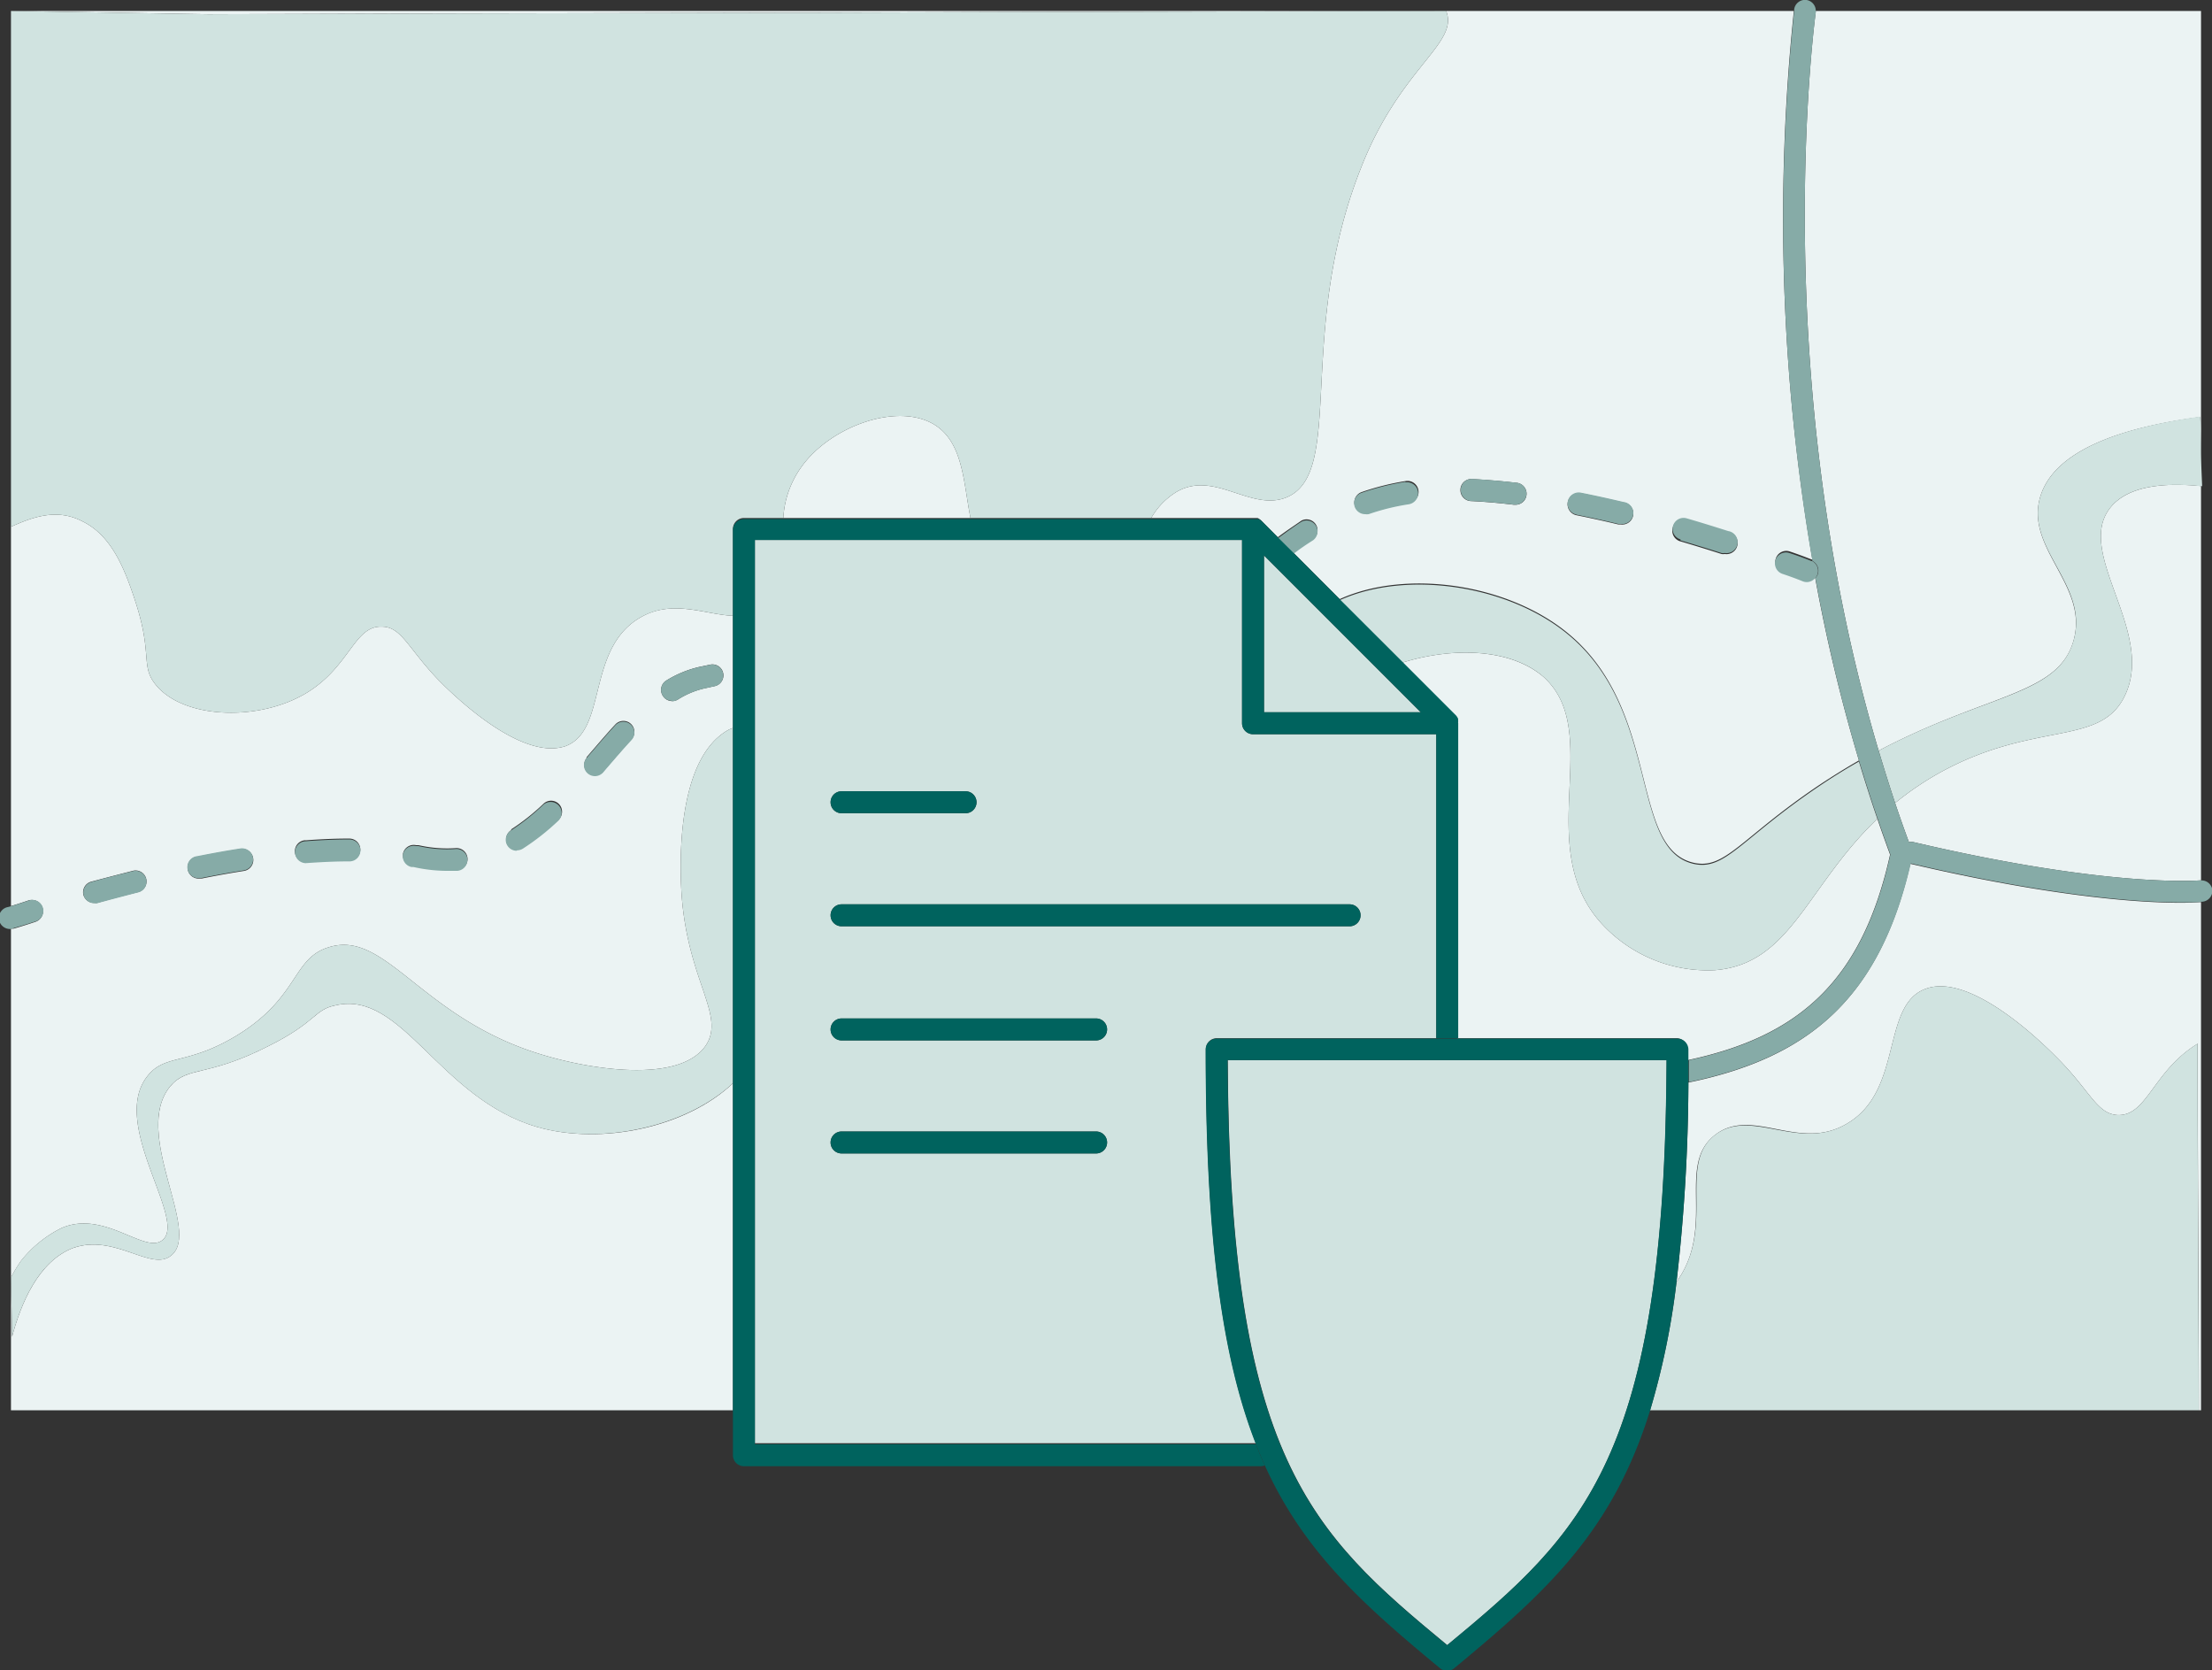
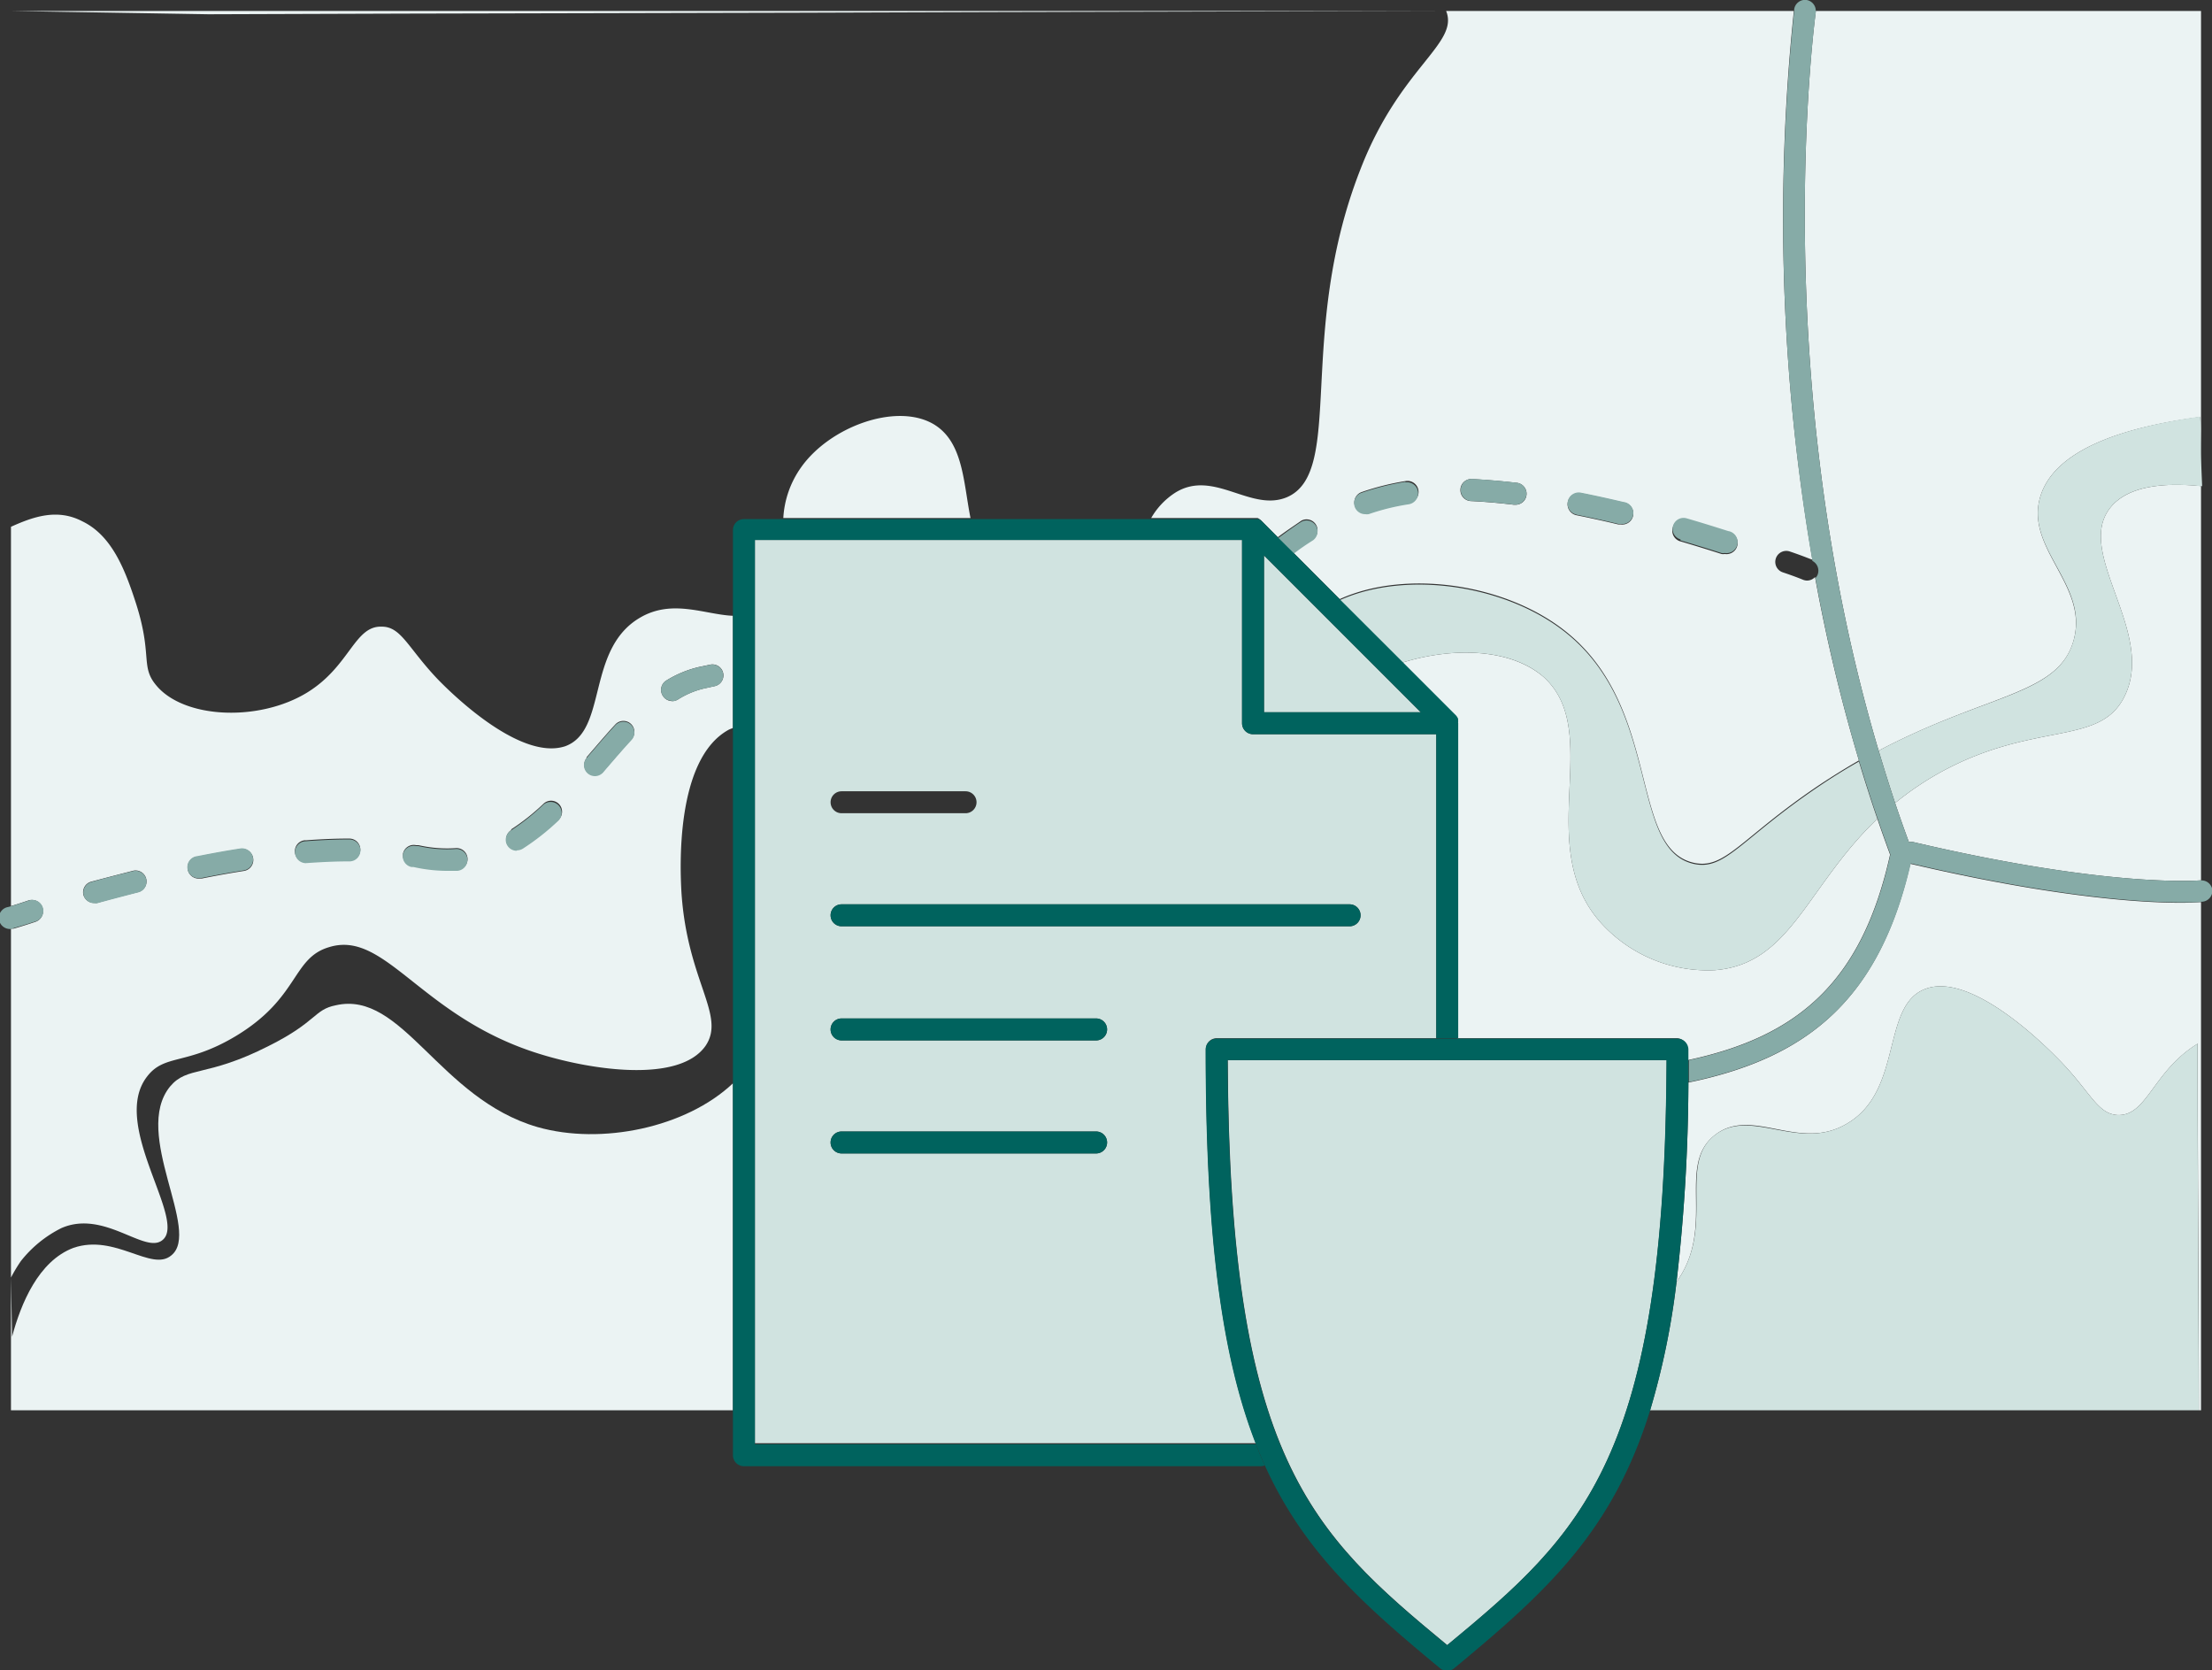
<svg xmlns="http://www.w3.org/2000/svg" id="e4d46f9f-c796-4268-ae71-f03b82706d10" data-name="Layer 1" viewBox="0 0 201.6 152.2">
  <rect x="0" y="0" width="201.6" height="152.2" fill="#333333" stroke="none" />
  <title>ikon-veiledning-klimatilpasning</title>
  <path d="M90.7,1.1,131.8,1H1l18,.3C42.9,1.2,66.8,1.2,90.7,1.1Z" style="fill:#ebf3f3" />
  <path d="M124,15.4c-5.9,15-1.4,27.6-6.7,29.9-3.3,1.4-6.7-2.6-10.2-.4a6.69,6.69,0,0,0-2.18,2.3h9.35l.25,0,.1,0a1.32,1.32,0,0,1,.29.19l1.55,1.56c.71-.54,1.42-1,2.15-1.51a1,1,0,0,1,1.06,1.69c-.6.38-1.19.8-1.78,1.24l4.21,4.22c6.07-2.75,15.32-1.41,20.8,3.11,8.5,7,5.6,19.5,11.4,20.9,2.9.7,4.3-2.2,11.4-7q1.94-1.29,3.72-2.31a156.39,156.39,0,0,1-4-16.71,1,1,0,0,1-.72.32,1,1,0,0,1-.39-.08s-.69-.29-1.83-.67a1,1,0,1,1,.64-1.9c1.22.41,1.94.72,2,.73l.06,0A182.3,182.3,0,0,1,163.49,1H131.8C133,4,127.6,6.1,124,15.4Zm4.41,30.48a20.71,20.71,0,0,0-3.65.9,1.13,1.13,0,0,1-.32,0,1,1,0,0,1-.32-1.95,23.61,23.61,0,0,1,4-1,1,1,0,0,1,.31,2ZM152.48,48a1,1,0,0,1,1.24-.68c1.35.39,2.62.79,3.79,1.16a1,1,0,0,1-.31,2,1,1,0,0,1-.3,0c-1.16-.37-2.41-.76-3.74-1.15A1,1,0,0,1,152.48,48Zm-8.4-3.06c1.26.25,2.57.54,3.89.85a1,1,0,0,1-.23,2l-.24,0c-1.29-.31-2.57-.59-3.81-.84a1,1,0,0,1,.39-2Zm-9.89-1.29c1.27.07,2.61.18,4,.34a1,1,0,0,1-.12,2h-.12c-1.33-.16-2.62-.27-3.85-.33a1,1,0,0,1-1-1A1,1,0,0,1,134.19,43.65Z" style="fill:#ebf3f3" />
  <path d="M192.3,46.3c-3.2,4.1,4.1,11.2,1.4,17-2.2,4.8-8.2,2.3-16.9,7.1a27.67,27.67,0,0,0-4.08,2.77q.6,1.78,1.26,3.57a.86.86,0,0,1,.45,0c17.86,4.19,26,3.48,26.07,3.48s.07,0,.1,0V44.29C197.62,44,194,44.12,192.3,46.3Z" style="fill:#ebf3f3" />
  <path d="M171.22,68.4c10-5.27,16.42-5.07,17.78-10.1s-4.6-8.4-3-13.2c1.5-4.5,8.5-6.3,14.5-7.1.05.45.07,1.92.1,3.34V1H165.48a.66.66,0,0,1,0,.14C165.44,1.49,161,34.08,171.22,68.4Z" style="fill:#ebf3f3" />
  <path d="M85,38.6c-3.4-1.9-9.4.3-12,4a8.8,8.8,0,0,0-1.61,4.6H88.45C87.79,43.91,87.8,40.18,85,38.6Z" style="fill:#ebf3f3" />
  <path d="M172.26,77.87c-.4-1.08-.79-2.17-1.16-3.26-6.46,6.18-7.87,13.23-14.8,13.79a13.14,13.14,0,0,1-10.2-4.1c-6.6-7,.2-17.5-5.4-22.6-3-2.61-8.25-2.77-12.9-1.32l4.81,4.81a1.17,1.17,0,0,1,.19.3.36.36,0,0,1,0,.09,1.09,1.09,0,0,1,0,.26s0,0,0,.06V94.6h20a1,1,0,0,1,1,1c0,.34,0,.67,0,1C163.94,94.45,169.7,89.41,172.26,77.87Z" style="fill:#ebf3f3" />
  <path d="M49,102.7c-9-2.6-12.3-12.5-18.4-11.1-2,.4-1.7,1.5-6.1,3.7-5.7,2.9-7.4,1.8-9,3.7-3.5,4.3,2.9,13.2.1,15.4-1.8,1.5-5.1-2-8.9-.7-3.2,1.2-4.8,5.1-5.6,8.1L1,116.4v12.1H66.8V98.71C62.52,102.75,54.82,104.35,49,102.7Z" style="fill:#ebf3f3" />
  <path d="M5.6,111.9c3.9-1.7,7.6,2.4,9.2,1.1,2.3-1.8-4.8-10.5-1.4-14.9,1.6-2.1,3.6-1,8.1-3.7,5.8-3.5,5.1-7.1,8.5-8.1,5.2-1.6,8.4,6.5,19.4,9.8,4.6,1.4,12.5,2.6,14.9-.8,1.9-2.8-1.7-5.9-2.2-14.1-.1-1.9-.6-12,4.3-14.7.13-.07.27-.11.4-.17V56.11c-2.58-.11-5.54-1.57-8.5.19-4.9,2.9-2.9,10.3-6.8,11.7-4.3,1.4-10.9-5.4-11.5-6-2.8-2.9-3.4-4.9-5.2-4.9-2.5-.1-2.9,3.6-6.8,6-4.4,2.7-11.3,2.4-13.8-.7-1.4-1.7-.3-2.7-1.8-7.4-1-3.1-2.2-6.2-4.9-7.5C5.2,46.3,3,47.1,1,48V82.56c.3-.09.85-.26,1.58-.51A1,1,0,0,1,3.22,84c-1.23.41-1.95.61-1.95.61a.84.84,0,0,1-.27,0H1v31.8a14.17,14.17,0,0,1,.9-1.5A10.87,10.87,0,0,1,5.6,111.9ZM60.74,62a10,10,0,0,1,2.94-1.22l1.05-.22a1,1,0,0,1,1.18.77,1,1,0,0,1-.78,1.19l-1,.22a7.76,7.76,0,0,0-2.35,1,1,1,0,0,1-1.37-.34A1,1,0,0,1,60.74,62Zm-7.28,7,.3-.35c.78-.9,1.54-1.8,2.32-2.64a1,1,0,1,1,1.47,1.36c-.76.82-1.51,1.7-2.28,2.59l-.29.34a1,1,0,0,1-.76.35,1,1,0,0,1-.65-.24A1,1,0,0,1,53.46,69.07Zm-6.87,6.57a20.14,20.14,0,0,0,2.93-2.32,1,1,0,0,1,1.41,0,1,1,0,0,1,0,1.42,21.81,21.81,0,0,1-3.24,2.55A1,1,0,0,1,46.27,77,1,1,0,0,1,46.59,75.64Zm-9.86,2.21a1,1,0,0,1,1.19-.77l.22,0a11.67,11.67,0,0,0,3.39.27,1,1,0,0,1,1.08.92,1,1,0,0,1-.92,1.07c-.32,0-.64,0-1,0a14.07,14.07,0,0,1-3-.35l-.18,0A1,1,0,0,1,36.73,77.85Zm-8.89-1.21c1.34-.1,2.63-.16,3.84-.16h.16a1,1,0,1,1,0,2h-.16c-1.15,0-2.4.06-3.69.15h-.08a1,1,0,0,1-.07-2ZM18,78.06c1.36-.27,2.68-.51,3.92-.7a1,1,0,1,1,.31,2c-1.21.19-2.5.42-3.84.69l-.19,0a1,1,0,0,1-.2-2ZM8.34,80.33c1.19-.32,2.48-.65,3.84-1a1,1,0,0,1,.47,1.94c-1.34.33-2.61.66-3.79,1a1.15,1.15,0,0,1-.26,0,1,1,0,0,1-1-.74A1,1,0,0,1,8.34,80.33Z" style="fill:#ebf3f3" />
  <path d="M174.11,78.71c-2.85,12.35-9.35,17.69-20.23,19.93a161.23,161.23,0,0,1-1.08,18.16h0c3.6-5,0-10.5,3.4-13.3s7.7,1.5,12.1-1.1c5.2-3,3.1-10.8,7.2-12.3,4.3-1.6,11.3,5.6,12,6.3,3,3,3.6,5.1,5.5,5.2,2.7.1,3.2-4,7.3-6.5,0,16.3.1,23.2.1,33.4h.2V82.2c-.21,0-.81.06-1.88.06C195.32,82.26,187.41,81.82,174.11,78.71Z" style="fill:#ebf3f3" />
  <path d="M140.7,61.7c5.6,5.1-1.2,15.6,5.4,22.6a13.14,13.14,0,0,0,10.2,4.1c6.93-.56,8.34-7.61,14.8-13.79-.6-1.74-1.15-3.48-1.68-5.22q-1.78,1-3.72,2.31c-7.1,4.8-8.5,7.7-11.4,7-5.8-1.4-2.9-13.9-11.4-20.9-5.48-4.52-14.73-5.86-20.8-3.11l5.7,5.69C132.45,58.93,137.74,59.09,140.7,61.7Z" style="fill:#d0e3e0" />
-   <path d="M6.7,113.7c3.8-1.3,7.1,2.2,8.9.7,2.8-2.2-3.6-11.1-.1-15.4,1.6-1.9,3.3-.8,9-3.7,4.4-2.2,4.1-3.3,6.1-3.7,6.1-1.4,9.4,8.5,18.4,11.1,5.82,1.65,13.52,0,17.8-4V66.33c-.13.06-.27.1-.4.17-4.9,2.7-4.4,12.8-4.3,14.7.5,8.2,4.1,11.3,2.2,14.1-2.4,3.4-10.3,2.2-14.9.8-11-3.3-14.2-11.4-19.4-9.8-3.4,1-2.7,4.6-8.5,8.1C17,97.1,15,96,13.4,98.1c-3.4,4.4,3.7,13.1,1.4,14.9-1.6,1.3-5.3-2.8-9.2-1.1a10.87,10.87,0,0,0-3.7,3,14.17,14.17,0,0,0-.9,1.5l.1,5.4C1.9,118.8,3.5,114.9,6.7,113.7Z" style="fill:#d0e3e0" />
  <path d="M186,45.1c-1.6,4.8,4.4,8.1,3,13.2s-7.81,4.83-17.78,10.1q.71,2.38,1.5,4.77a27.67,27.67,0,0,1,4.08-2.77c8.7-4.8,14.7-2.3,16.9-7.1,2.7-5.8-4.6-12.9-1.4-17,1.68-2.18,5.32-2.3,8.3-2h.1c0-.2-.08-1.55-.1-3s0-2.89-.1-3.34C194.5,38.8,187.5,40.6,186,45.1Z" style="fill:#d0e3e0" />
-   <path d="M7.5,47.5c2.7,1.3,3.9,4.4,4.9,7.5,1.5,4.7.4,5.7,1.8,7.4,2.5,3.1,9.4,3.4,13.8.7,3.9-2.4,4.3-6.1,6.8-6,1.8,0,2.4,2,5.2,4.9.6.6,7.2,7.4,11.5,6,3.9-1.4,1.9-8.8,6.8-11.7,3-1.76,5.92-.3,8.5-.19V48.2a1,1,0,0,1,1-1h3.59A8.8,8.8,0,0,1,73,42.6c2.6-3.7,8.6-5.9,12-4,2.8,1.58,2.79,5.31,3.45,8.6h16.47a6.69,6.69,0,0,1,2.18-2.3c3.5-2.2,6.9,1.8,10.2.4,5.3-2.3.8-14.9,6.7-29.9C127.6,6.1,133,4,131.8,1l-41.1.1c-23.9.1-47.8.1-71.7.2L1,1V48C3,47.1,5.2,46.3,7.5,47.5Z" style="fill:#d0e3e0" />
  <path d="M193,101.6c-1.9-.1-2.5-2.2-5.5-5.2-.7-.7-7.7-7.9-12-6.3-4.1,1.5-2,9.3-7.2,12.3-4.4,2.6-8.8-1.6-12.1,1.1s.2,8.3-3.4,13.3h0a69,69,0,0,1-2.41,11.7h50c0-10.2-.1-17.1-.1-33.4C196.2,97.6,195.7,101.7,193,101.6Z" style="fill:#d0e3e0" />
  <path d="M1.27,84.56s.72-.2,2-.61a1,1,0,0,0-.64-1.9c-.73.25-1.28.42-1.58.51l-.28.08a1,1,0,0,0,.28,2H1A.84.84,0,0,0,1.27,84.56Z" style="fill:#86aba7" />
-   <path d="M128.1,43.9a23.61,23.61,0,0,0-4,1,1,1,0,0,0,.32,1.95,1.13,1.13,0,0,0,.32,0,20.71,20.71,0,0,1,3.65-.9,1,1,0,0,0-.31-2Z" style="fill:#86aba7" />
+   <path d="M128.1,43.9a23.61,23.61,0,0,0-4,1,1,1,0,0,0,.32,1.95,1.13,1.13,0,0,0,.32,0,20.71,20.71,0,0,1,3.65-.9,1,1,0,0,0-.31-2" style="fill:#86aba7" />
  <path d="M37.5,79l.18,0a14.07,14.07,0,0,0,3,.35c.32,0,.64,0,1,0a1,1,0,0,0,.92-1.07,1,1,0,0,0-1.08-.92,11.67,11.67,0,0,1-3.39-.27l-.22,0a1,1,0,0,0-1.19.77A1,1,0,0,0,37.5,79Z" style="fill:#86aba7" />
  <path d="M47.12,77.48a1,1,0,0,0,.53-.15,21.81,21.81,0,0,0,3.24-2.55,1,1,0,0,0,0-1.42,1,1,0,0,0-1.41,0,20.14,20.14,0,0,1-2.93,2.32,1,1,0,0,0,.53,1.84Z" style="fill:#86aba7" />
  <path d="M27.91,78.64H28c1.29-.09,2.54-.15,3.69-.15h.16a1,1,0,1,0,0-2h-.16c-1.21,0-2.5.06-3.84.16a1,1,0,0,0,.07,2Z" style="fill:#86aba7" />
  <path d="M119.67,49.23a1,1,0,0,0-1.06-1.69c-.73.46-1.44,1-2.15,1.51l1.43,1.42C118.48,50,119.07,49.61,119.67,49.23Z" style="fill:#86aba7" />
  <path d="M18.18,80l.19,0c1.34-.27,2.63-.5,3.84-.69a1,1,0,1,0-.31-2c-1.24.19-2.56.43-3.92.7a1,1,0,0,0,.2,2Z" style="fill:#86aba7" />
  <path d="M134.09,45.65c1.23.06,2.52.17,3.85.33h.12a1,1,0,0,0,.12-2c-1.38-.16-2.72-.27-4-.34a1,1,0,0,0-1.05,1A1,1,0,0,0,134.09,45.65Z" style="fill:#86aba7" />
  <path d="M153.16,49.24c1.33.39,2.58.78,3.74,1.15a1,1,0,0,0,.3,0,1,1,0,0,0,.31-2c-1.17-.37-2.44-.77-3.79-1.16a1,1,0,1,0-.56,1.92Z" style="fill:#86aba7" />
  <path d="M61.25,63.9a1,1,0,0,0,.52-.15,7.76,7.76,0,0,1,2.35-1l1-.22a1,1,0,0,0,.78-1.19,1,1,0,0,0-1.18-.77l-1.05.22A10,10,0,0,0,60.74,62a1,1,0,0,0,.51,1.86Z" style="fill:#86aba7" />
  <path d="M54.22,70.72a1,1,0,0,0,.76-.35l.29-.34c.77-.89,1.52-1.77,2.28-2.59a1,1,0,1,0-1.47-1.36c-.78.84-1.54,1.74-2.32,2.64l-.3.35a1,1,0,0,0,.11,1.41A1,1,0,0,0,54.22,70.72Z" style="fill:#86aba7" />
  <path d="M143.69,46.9c1.24.25,2.52.53,3.81.84l.24,0a1,1,0,0,0,.23-2c-1.32-.31-2.63-.6-3.89-.85a1,1,0,0,0-.39,2Z" style="fill:#86aba7" />
  <path d="M8.6,82.3a1.15,1.15,0,0,0,.26,0c1.18-.32,2.45-.65,3.79-1a1,1,0,0,0-.47-1.94c-1.36.33-2.65.66-3.84,1a1,1,0,0,0-.71,1.23A1,1,0,0,0,8.6,82.3Z" style="fill:#86aba7" />
-   <path d="M165.62,52.39a1,1,0,0,0-.47-1.27l-.06,0s-.75-.32-2-.73a1,1,0,1,0-.64,1.9c1.14.38,1.82.67,1.83.67a1,1,0,0,0,.39.08,1,1,0,0,0,.72-.32A.88.88,0,0,0,165.62,52.39Z" style="fill:#86aba7" />
  <path d="M200.6,80.22s-.06,0-.1,0-8.21.71-26.07-3.48a.86.86,0,0,0-.45,0q-.66-1.78-1.26-3.57-.79-2.39-1.5-4.77C161,34.08,165.44,1.49,165.49,1.14a.66.66,0,0,0,0-.14,1,1,0,0,0-.84-1,1,1,0,0,0-1.13.85s0,.06,0,.14a182.3,182.3,0,0,0,1.66,50.12,1,1,0,0,1,.47,1.27.88.88,0,0,1-.2.29,156.39,156.39,0,0,0,4,16.71c.53,1.74,1.08,3.48,1.68,5.22.37,1.09.76,2.18,1.16,3.26-2.56,11.54-8.32,16.58-18.37,18.74,0,.68,0,1.37,0,2,10.88-2.24,17.38-7.58,20.23-19.93,13.3,3.11,21.21,3.55,24.61,3.55,1.07,0,1.67,0,1.88-.06h.1a1,1,0,0,0,.89-1.1A1,1,0,0,0,200.6,80.22Z" style="fill:#86aba7" />
  <path d="M114.2,66.9a1,1,0,0,1-1-1V49.2H68.8v82.3h45.66c-3.06-7.84-4.56-18.66-4.56-35.9a1,1,0,0,1,1-1h20V66.9ZM88,72.1a1,1,0,0,1,0,2H76.7a1,1,0,0,1,0-2Zm12.9,32a1,1,0,0,1-1,1H76.7a1,1,0,0,1,0-2H99.9A1,1,0,0,1,100.9,104.1ZM75.7,93.8a1,1,0,0,1,1-1H99.9a1,1,0,0,1,0,2H76.7A1,1,0,0,1,75.7,93.8ZM123,84.4H76.7a1,1,0,0,1,0-2H123a1,1,0,0,1,0,2Z" style="fill:#d0e3e0" />
  <path d="M114.52,47.26l.1,0Z" style="fill:#00635e" />
  <path d="M132.8,65.49a.36.36,0,0,1,0,.09A.36.36,0,0,0,132.8,65.49Z" style="fill:#00635e" />
  <path d="M151.9,96.6h-40c.14,36.28,7.62,43.07,20,53.3C144.27,139.67,151.76,132.88,151.9,96.6Z" style="fill:#d0e3e0" />
  <path d="M153.88,98.64c0-.66,0-1.35,0-2,0-.34,0-.67,0-1a1,1,0,0,0-1-1h-42a1,1,0,0,0-1,1c0,17.24,1.5,28.06,4.56,35.9.26.66.53,1.3.81,1.93,3.54,7.84,8.84,12.63,16,18.54a1,1,0,0,0,1.28,0c8.53-7.05,14.44-12.51,17.85-23.47a69,69,0,0,0,2.41-11.7A161.23,161.23,0,0,0,153.88,98.64Zm-22,51.26c-12.38-10.23-19.86-17-20-53.3h40C151.76,132.88,144.27,139.67,131.9,149.9Z" style="fill:#00635e" />
  <polygon points="115.2 64.9 129.49 64.9 115.2 50.61 115.2 64.9" style="fill:#d0e3e0" />
  <path d="M132.89,65.84a1.09,1.09,0,0,0,0-.26.36.36,0,0,0,0-.09,1.17,1.17,0,0,0-.19-.3l-4.81-4.81-5.7-5.69-4.21-4.22-1.43-1.42-1.55-1.56a1.32,1.32,0,0,0-.29-.19l-.1,0-.25,0H67.8a1,1,0,0,0-1,1v84.3a1,1,0,0,0,1,1h47.1a1.16,1.16,0,0,0,.37-.07c-.28-.63-.55-1.27-.81-1.93H68.8V49.2h44.4V65.9a1,1,0,0,0,1,1h16.7V94.6h2V65.9S132.89,65.86,132.89,65.84ZM115.2,64.9V50.61L129.49,64.9Z" style="fill:#00635e" />
-   <path d="M75.7,73.1a1,1,0,0,0,1,1H88a1,1,0,0,0,0-2H76.7A1,1,0,0,0,75.7,73.1Z" style="fill:#00635e" />
  <path d="M123,82.4H76.7a1,1,0,0,0,0,2H123a1,1,0,0,0,0-2Z" style="fill:#00635e" />
  <path d="M76.7,94.8H99.9a1,1,0,0,0,0-2H76.7a1,1,0,0,0,0,2Z" style="fill:#00635e" />
  <path d="M99.9,103.1H76.7a1,1,0,0,0,0,2H99.9a1,1,0,0,0,0-2Z" style="fill:#00635e" />
</svg>